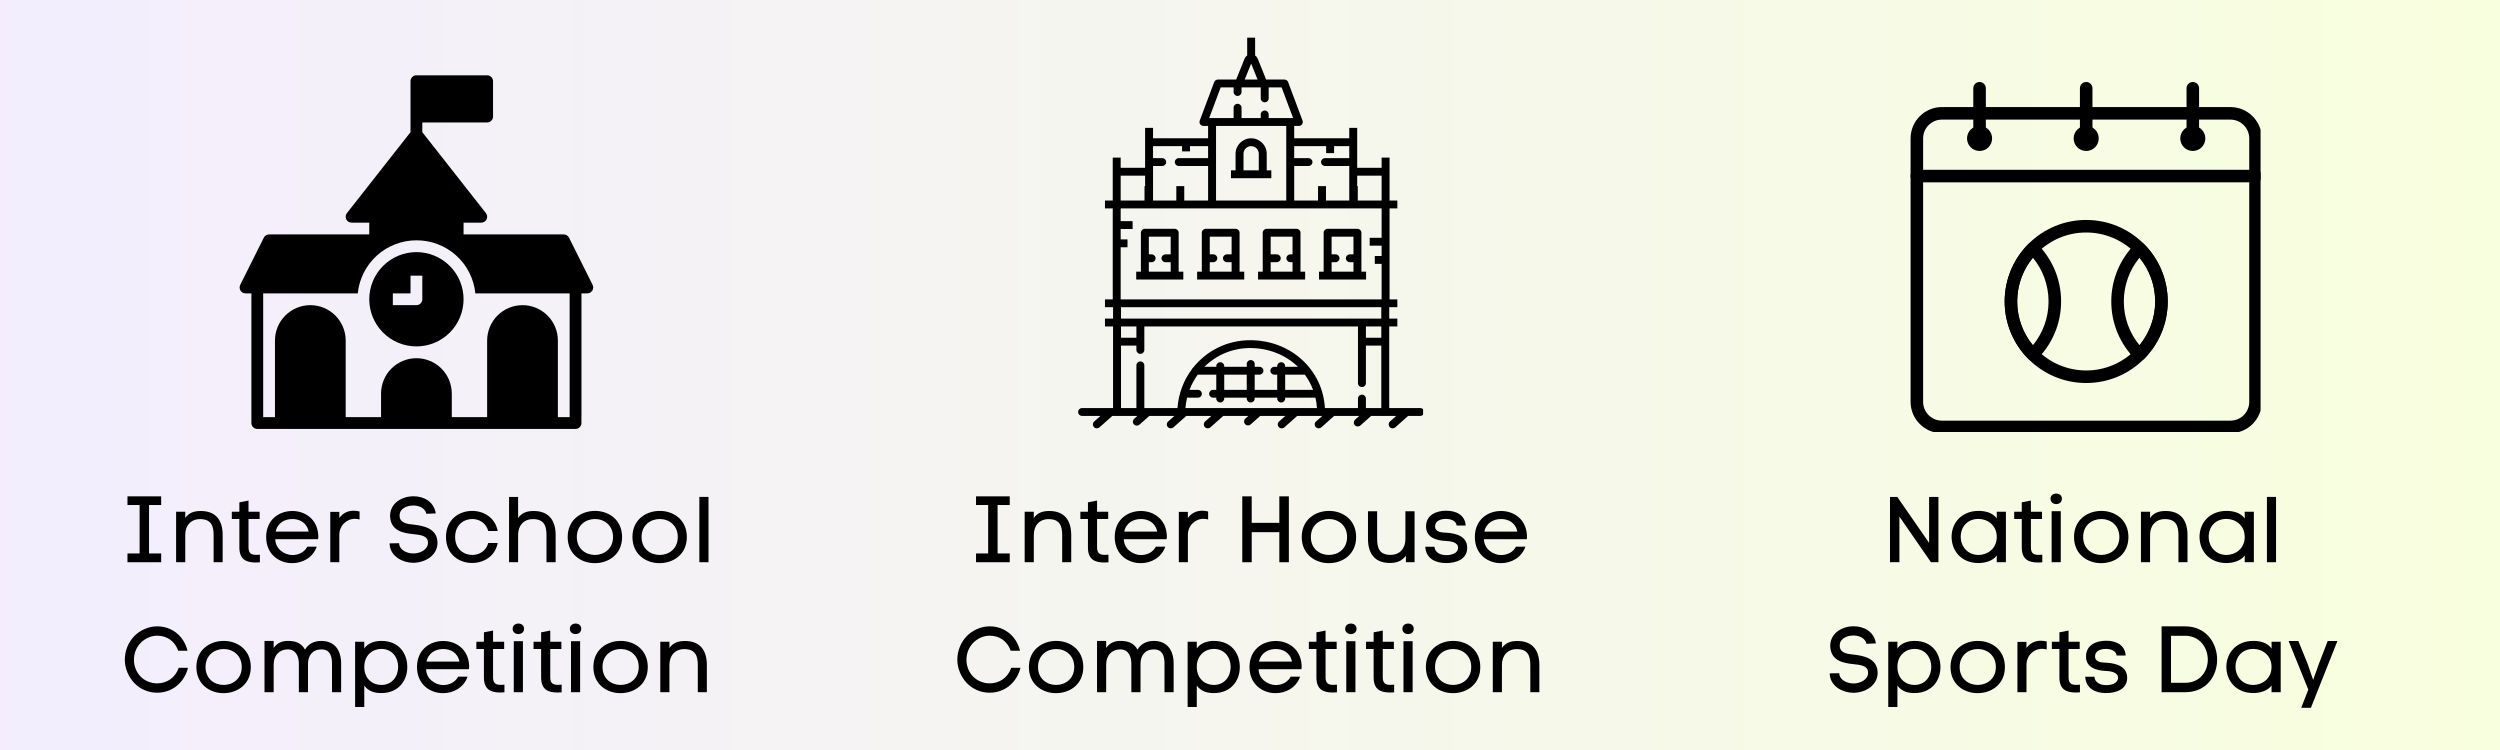
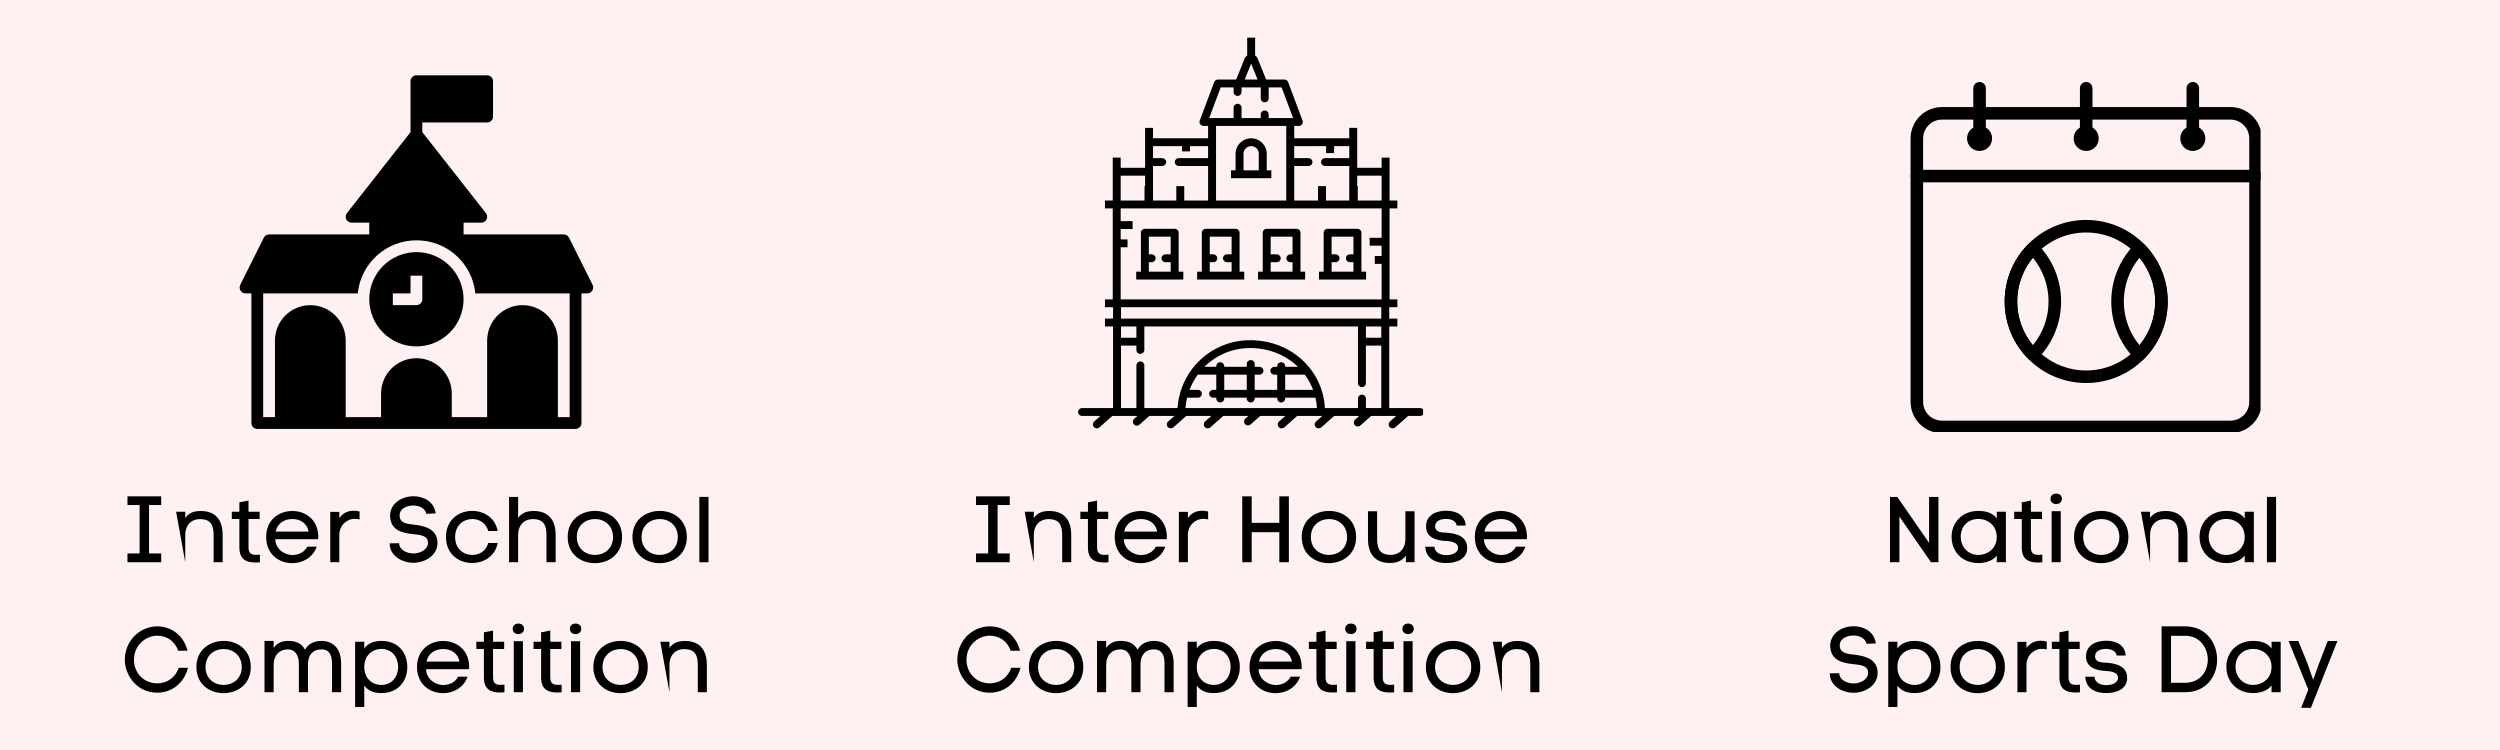
<svg xmlns="http://www.w3.org/2000/svg" xmlns:xlink="http://www.w3.org/1999/xlink" width="750pt" height="225pt" viewBox="0 0 750 225" version="1.2">
  <defs>
    <g>
      <symbol overflow="visible" id="glyph0-0">
        <path style="stroke:none;" d="M 2.406 -19.598 L 2.406 0 L 5.234 0 L 5.234 -13.691 L 14.699 0 L 16.938 0 L 16.938 -19.598 L 14.141 -19.598 L 14.141 -5.797 L 4.59 -19.598 Z M 2.406 -19.598 " />
      </symbol>
      <symbol overflow="visible" id="glyph0-1">
        <path style="stroke:none;" d="M 17.836 0 L 17.836 -15.148 L 15.09 -15.148 L 15.117 -13.129 C 13.773 -14.949 11.508 -15.398 9.633 -15.398 C 4.508 -15.398 1.539 -11.73 1.539 -7.645 C 1.539 -3.473 4.395 0.254 9.688 0.254 C 11.562 0.223 14 -0.391 15.09 -2.043 L 15.09 0 Z M 15.09 -7.586 C 15.09 -3.949 12.152 -2.184 9.633 -2.184 C 6.27 -2.184 4.285 -4.789 4.285 -7.645 C 4.285 -10.641 6.301 -12.992 9.633 -12.992 C 12.207 -12.992 15.09 -11.199 15.09 -7.586 Z M 15.09 -7.586 " />
      </symbol>
      <symbol overflow="visible" id="glyph0-2">
        <path style="stroke:none;" d="M 5.684 -15.148 L 5.684 -18.508 L 2.941 -17.973 L 2.941 -15.148 L 0.672 -15.148 L 0.672 -12.961 L 2.941 -12.961 L 2.941 -4.453 C 2.941 -0.926 4.871 0.086 7.84 0.086 C 8.23 0.086 8.652 0.055 9.098 0.027 L 9.098 -2.27 C 8.68 -2.238 8.289 -2.211 7.953 -2.211 C 6.578 -2.211 5.684 -2.633 5.684 -4.422 L 5.684 -12.961 L 9.016 -12.961 L 9.016 -15.148 Z M 5.684 -15.148 " />
      </symbol>
      <symbol overflow="visible" id="glyph0-3">
        <path style="stroke:none;" d="M 1.934 -19.039 C 1.934 -17.973 2.801 -17.441 3.641 -17.441 C 4.508 -17.441 5.348 -17.973 5.348 -19.039 C 5.348 -20.102 4.508 -20.605 3.668 -20.605 C 2.801 -20.605 1.934 -20.074 1.934 -19.039 Z M 2.27 -15.316 L 5.012 -15.316 L 5.012 0 L 2.27 0 Z M 2.27 -15.316 " />
      </symbol>
      <symbol overflow="visible" id="glyph0-4">
        <path style="stroke:none;" d="M 17.777 -7.559 C 17.777 -12.766 13.746 -15.398 9.66 -15.398 C 5.543 -15.398 1.457 -12.793 1.457 -7.559 C 1.457 -2.352 5.516 0.281 9.574 0.281 C 13.691 0.281 17.777 -2.324 17.777 -7.559 Z M 4.199 -7.559 C 4.199 -11.172 6.914 -12.961 9.66 -12.961 C 12.348 -12.961 15.062 -11.145 15.062 -7.559 C 15.062 -4.004 12.348 -2.184 9.633 -2.184 C 6.914 -2.184 4.199 -3.977 4.199 -7.559 Z M 4.199 -7.559 " />
      </symbol>
      <symbol overflow="visible" id="glyph0-5">
-         <path style="stroke:none;" d="M 4.844 -13.27 L 4.844 -15.148 L 2.102 -15.148 L 2.102 0 L 4.844 0 L 4.844 -8.23 C 4.844 -10.863 6.41 -12.934 9.297 -12.934 C 12.598 -12.934 13.355 -10.977 13.355 -8.121 L 13.355 0 L 16.07 0 L 16.07 -8.148 C 16.07 -12.488 14.109 -15.371 9.492 -15.371 C 7.586 -15.371 5.965 -14.895 4.844 -13.27 Z M 4.844 -13.27 " />
+         <path style="stroke:none;" d="M 4.844 -13.27 L 4.844 -15.148 L 2.102 -15.148 L 4.844 0 L 4.844 -8.23 C 4.844 -10.863 6.41 -12.934 9.297 -12.934 C 12.598 -12.934 13.355 -10.977 13.355 -8.121 L 13.355 0 L 16.07 0 L 16.07 -8.148 C 16.07 -12.488 14.109 -15.371 9.492 -15.371 C 7.586 -15.371 5.965 -14.895 4.844 -13.27 Z M 4.844 -13.27 " />
      </symbol>
      <symbol overflow="visible" id="glyph0-6">
        <path style="stroke:none;" d="M 2.102 0 L 4.844 0 L 4.844 -19.598 L 2.102 -19.598 Z M 2.102 0 " />
      </symbol>
      <symbol overflow="visible" id="glyph0-7">
        <path style="stroke:none;" d="M 12.207 -14.531 L 15.008 -14.645 C 14.504 -18.227 11.367 -19.793 8.344 -19.793 C 6.074 -19.793 3.723 -18.898 2.406 -17.191 C 1.68 -16.238 1.316 -15.117 1.316 -13.941 C 1.316 -13.805 1.344 -13.637 1.344 -13.469 L 1.344 -13.496 C 1.652 -9.406 5.234 -8.734 8.289 -8.426 C 10.246 -8.23 12.262 -7.98 12.598 -6.496 C 12.656 -6.242 12.684 -6.02 12.684 -5.824 C 12.684 -3.809 10.387 -2.633 8.289 -2.633 C 6.469 -2.633 4.254 -3.582 4.059 -5.402 L 4.059 -5.293 L 4.031 -5.711 L 1.176 -5.656 L 1.203 -5.125 C 1.566 -1.625 5.234 0.168 8.258 0.168 C 11.785 0.168 15.539 -2.016 15.539 -5.797 C 15.539 -6.188 15.484 -6.664 15.398 -7.082 C 14.645 -10.219 11.312 -10.918 8.625 -11.254 C 6.438 -11.449 4.172 -11.73 4.172 -14 C 4.172 -14.559 4.312 -15.117 4.648 -15.539 C 5.461 -16.574 6.945 -17.023 8.289 -17.023 C 9.969 -17.023 11.816 -16.266 12.207 -14.531 Z M 12.207 -14.531 " />
      </symbol>
      <symbol overflow="visible" id="glyph0-8">
        <path style="stroke:none;" d="M 2.07 4.422 L 4.816 4.422 L 4.816 -1.988 C 6.16 -0.195 8.035 0.254 9.91 0.254 C 15.035 0.254 17.723 -3.414 17.723 -7.531 C 17.723 -11.676 15.203 -15.398 9.938 -15.398 C 8.035 -15.398 5.906 -14.781 4.816 -13.129 L 4.816 -15.148 L 2.07 -15.148 Z M 4.816 -7.586 C 4.816 -11.199 7.391 -12.992 9.938 -12.992 C 13.27 -12.992 14.98 -10.332 14.98 -7.586 C 14.98 -4.871 13.27 -2.184 9.91 -2.184 C 7.363 -2.184 4.816 -3.977 4.816 -7.586 Z M 4.816 -7.586 " />
      </symbol>
      <symbol overflow="visible" id="glyph0-9">
        <path style="stroke:none;" d="M 4.816 -13.27 L 4.816 -15.117 L 2.102 -15.117 L 2.102 0 L 4.816 0 L 4.816 -8.203 C 4.816 -10.977 6.945 -13.02 9.492 -13.02 C 9.938 -13.02 10.414 -12.961 10.891 -12.824 L 10.891 -15.23 C 10.273 -15.371 9.688 -15.453 9.098 -15.453 C 7.418 -15.453 5.906 -14.781 4.816 -13.27 Z M 4.816 -13.27 " />
      </symbol>
      <symbol overflow="visible" id="glyph0-10">
        <path style="stroke:none;" d="M 4.004 -10.777 C 4.004 -12.348 5.57 -12.992 7.25 -12.992 C 8.902 -12.992 10.332 -12.348 10.473 -11.004 L 13.188 -11.004 C 12.992 -14.168 10.332 -15.453 7.336 -15.453 C 4.395 -15.453 1.289 -14.223 1.289 -10.723 C 1.289 -7.336 4.508 -6.496 7.223 -6.383 C 8.539 -6.328 10.891 -6.047 10.891 -4.367 C 10.891 -2.574 8.734 -2.129 7.363 -2.129 C 5.488 -2.129 3.918 -2.969 3.809 -4.648 L 1.062 -4.648 C 1.262 -1.062 4.172 0.254 7.309 0.254 C 10.164 0.254 13.637 -0.785 13.637 -4.312 C 13.637 -7.754 10.387 -8.652 7.531 -8.848 C 6.188 -8.93 4.004 -8.875 4.004 -10.777 Z M 4.004 -10.777 " />
      </symbol>
      <symbol overflow="visible" id="glyph0-11">
        <path style="stroke:none;" d="" />
      </symbol>
      <symbol overflow="visible" id="glyph0-12">
        <path style="stroke:none;" d="M 9.434 -19.766 L 2.406 -19.766 L 2.406 0 L 9.434 0 C 15.848 0 19.066 -4.871 19.066 -9.77 C 19.066 -14.672 15.848 -19.766 9.434 -19.766 Z M 9.434 -2.828 L 5.234 -2.828 L 5.234 -16.938 L 9.434 -16.938 C 13.973 -16.938 16.266 -13.242 16.266 -9.77 C 16.266 -6.301 13.973 -2.828 9.434 -2.828 Z M 9.434 -2.828 " />
      </symbol>
      <symbol overflow="visible" id="glyph0-13">
        <path style="stroke:none;" d="M 12.289 -15.371 L 9.688 -8.625 L 7.922 -3.695 L 6.215 -8.652 L 3.473 -15.371 L 0.559 -15.371 L 6.469 -0.785 L 4.34 4.676 L 7.25 4.676 L 15.203 -15.371 Z M 12.289 -15.371 " />
      </symbol>
      <symbol overflow="visible" id="glyph0-14">
        <path style="stroke:none;" d="M 8.875 -17.164 L 12.516 -17.164 L 12.516 -19.766 L 2.406 -19.766 L 2.406 -17.164 L 6.047 -17.164 L 6.047 -2.633 L 2.406 -2.633 L 2.406 0 L 12.516 0 L 12.516 -2.633 L 8.875 -2.633 Z M 8.875 -17.164 " />
      </symbol>
      <symbol overflow="visible" id="glyph0-15">
        <path style="stroke:none;" d="M 16.965 -8.23 C 16.66 -12.992 12.961 -15.371 9.211 -15.371 C 5.207 -15.371 1.344 -12.766 1.344 -7.559 C 1.344 -2.352 5.262 0.281 9.156 0.281 C 12.262 0.281 15.371 -1.371 16.52 -4.676 L 13.691 -4.676 C 12.793 -2.969 11.059 -2.156 9.184 -2.156 C 6.914 -2.156 4.086 -3.949 4.086 -6.914 L 16.91 -6.914 C 16.965 -7.168 16.996 -7.449 16.996 -7.754 C 16.996 -7.922 16.996 -8.062 16.965 -8.23 Z M 14.082 -9.184 L 4.199 -9.184 C 4.758 -11.871 7 -12.961 9.211 -12.961 C 11.395 -12.961 13.551 -11.898 14.082 -9.184 Z M 14.082 -9.184 " />
      </symbol>
      <symbol overflow="visible" id="glyph0-16">
        <path style="stroke:none;" d="M 13.523 -11.816 L 5.234 -11.816 L 5.234 -19.766 L 2.406 -19.766 L 2.406 0 L 5.234 0 L 5.234 -9.016 L 13.523 -9.016 L 13.523 0 L 16.379 0 L 16.379 -19.766 L 13.523 -19.766 Z M 13.523 -11.816 " />
      </symbol>
      <symbol overflow="visible" id="glyph0-17">
        <path style="stroke:none;" d="M 13.27 -1.988 L 13.27 0 L 15.875 0 L 15.875 -15.285 L 13.129 -15.285 L 13.129 -6.914 C 13.129 -4.254 11.562 -2.211 8.68 -2.211 C 5.375 -2.211 4.648 -4.172 4.648 -7 L 4.648 -15.285 L 1.902 -15.285 L 1.902 -7 C 1.902 -2.66 3.891 0.223 8.484 0.223 C 10.441 0.223 12.152 -0.336 13.27 -1.988 Z M 13.27 -1.988 " />
      </symbol>
      <symbol overflow="visible" id="glyph0-18">
        <path style="stroke:none;" d="M 1.094 -9.742 C 1.094 -7.027 2.27 -4.535 3.949 -2.742 C 5.656 -0.953 8.121 0.141 10.777 0.141 C 15.344 0.141 18.926 -2.883 20.047 -7.336 L 17.273 -7.336 C 16.266 -4.367 13.746 -2.66 10.777 -2.66 C 8.902 -2.66 7.027 -3.445 5.797 -4.73 C 4.562 -6.02 3.836 -7.785 3.836 -9.742 C 3.836 -11.758 4.59 -13.496 5.824 -14.781 C 7.055 -16.07 8.902 -16.965 10.777 -16.965 C 13.664 -16.965 16.07 -15.398 17.105 -12.457 L 19.906 -12.457 C 18.785 -16.883 15.258 -19.766 10.777 -19.766 C 8.121 -19.766 5.57 -18.535 3.863 -16.77 C 2.184 -14.98 1.094 -12.516 1.094 -9.742 Z M 1.094 -9.742 " />
      </symbol>
      <symbol overflow="visible" id="glyph0-19">
        <path style="stroke:none;" d="M 5.207 -13.27 L 5.207 -15.398 L 2.465 -15.398 L 2.465 0 L 5.207 0 L 5.207 -8.23 C 5.207 -11.199 7.027 -12.852 9.434 -12.852 C 11.953 -12.852 12.766 -10.641 12.766 -8.512 L 12.766 0 L 15.512 0 L 15.512 -8.539 C 15.512 -11.004 16.855 -12.852 19.543 -12.852 C 22.176 -12.852 22.707 -10.723 22.707 -8.594 L 22.707 0 L 25.449 0 L 25.449 -8.625 C 25.449 -12.457 23.629 -15.398 19.457 -15.398 C 17.246 -15.371 15.539 -14.445 14.613 -12.766 C 13.496 -14.895 11.59 -15.398 9.465 -15.398 C 7.699 -15.398 6.242 -14.781 5.207 -13.27 Z M 5.207 -13.27 " />
      </symbol>
      <symbol overflow="visible" id="glyph0-20">
        <path style="stroke:none;" d="M 16.938 -5.766 L 14.109 -5.766 C 13.438 -3.359 11.422 -2.184 9.352 -2.184 C 6.746 -2.184 4.172 -3.949 4.172 -7.586 C 4.172 -11.199 6.777 -12.961 9.324 -12.961 C 11.395 -12.961 13.438 -11.785 14.109 -9.379 L 16.938 -9.379 C 16.184 -13.41 12.738 -15.398 9.297 -15.398 C 5.348 -15.398 1.43 -12.824 1.43 -7.586 C 1.43 -2.379 5.32 0.223 9.238 0.223 C 12.684 0.223 16.184 -1.707 16.938 -5.766 Z M 16.938 -5.766 " />
      </symbol>
      <symbol overflow="visible" id="glyph0-21">
        <path style="stroke:none;" d="M 4.73 -13.27 L 4.73 -19.598 L 2.016 -19.598 L 2.016 0 L 4.73 0 L 4.73 -8.23 C 4.73 -10.863 6.301 -12.934 9.184 -12.934 C 12.488 -12.934 13.242 -10.977 13.242 -8.121 L 13.242 0 L 15.988 0 L 15.988 -8.148 C 15.988 -12.488 14 -15.371 9.379 -15.371 C 7.477 -15.371 5.879 -14.895 4.73 -13.27 Z M 4.73 -13.27 " />
      </symbol>
    </g>
    <linearGradient id="linear0" gradientUnits="userSpaceOnUse" x1="0.984" y1="0.5" x2="0.016" y2="0.5" gradientTransform="matrix(774.75,0,0,774.75,-12.548,-11.895)">
      <stop offset="0" style="stop-color:rgb(97.267%,99.887%,86.908%);stop-opacity:1;" />
      <stop offset="0.016" style="stop-color:rgb(97.252%,99.834%,87.009%);stop-opacity:1;" />
      <stop offset="0.031" style="stop-color:rgb(97.223%,99.725%,87.21%);stop-opacity:1;" />
      <stop offset="0.047" style="stop-color:rgb(97.192%,99.619%,87.411%);stop-opacity:1;" />
      <stop offset="0.062" style="stop-color:rgb(97.162%,99.512%,87.613%);stop-opacity:1;" />
      <stop offset="0.078" style="stop-color:rgb(97.131%,99.403%,87.814%);stop-opacity:1;" />
      <stop offset="0.094" style="stop-color:rgb(97.101%,99.297%,88.016%);stop-opacity:1;" />
      <stop offset="0.109" style="stop-color:rgb(97.07%,99.19%,88.216%);stop-opacity:1;" />
      <stop offset="0.125" style="stop-color:rgb(97.041%,99.081%,88.417%);stop-opacity:1;" />
      <stop offset="0.141" style="stop-color:rgb(97.011%,98.975%,88.618%);stop-opacity:1;" />
      <stop offset="0.156" style="stop-color:rgb(96.98%,98.866%,88.82%);stop-opacity:1;" />
      <stop offset="0.172" style="stop-color:rgb(96.95%,98.759%,89.021%);stop-opacity:1;" />
      <stop offset="0.188" style="stop-color:rgb(96.919%,98.653%,89.223%);stop-opacity:1;" />
      <stop offset="0.203" style="stop-color:rgb(96.889%,98.544%,89.423%);stop-opacity:1;" />
      <stop offset="0.219" style="stop-color:rgb(96.86%,98.438%,89.624%);stop-opacity:1;" />
      <stop offset="0.234" style="stop-color:rgb(96.829%,98.329%,89.825%);stop-opacity:1;" />
      <stop offset="0.25" style="stop-color:rgb(96.799%,98.222%,90.027%);stop-opacity:1;" />
      <stop offset="0.266" style="stop-color:rgb(96.768%,98.116%,90.228%);stop-opacity:1;" />
      <stop offset="0.281" style="stop-color:rgb(96.738%,98.007%,90.43%);stop-opacity:1;" />
      <stop offset="0.297" style="stop-color:rgb(96.709%,97.9%,90.63%);stop-opacity:1;" />
      <stop offset="0.312" style="stop-color:rgb(96.678%,97.794%,90.831%);stop-opacity:1;" />
      <stop offset="0.328" style="stop-color:rgb(96.648%,97.685%,91.032%);stop-opacity:1;" />
      <stop offset="0.344" style="stop-color:rgb(96.617%,97.578%,91.234%);stop-opacity:1;" />
      <stop offset="0.359" style="stop-color:rgb(96.587%,97.47%,91.435%);stop-opacity:1;" />
      <stop offset="0.375" style="stop-color:rgb(96.556%,97.363%,91.637%);stop-opacity:1;" />
      <stop offset="0.391" style="stop-color:rgb(96.527%,97.256%,91.838%);stop-opacity:1;" />
      <stop offset="0.406" style="stop-color:rgb(96.497%,97.148%,92.038%);stop-opacity:1;" />
      <stop offset="0.422" style="stop-color:rgb(96.466%,97.041%,92.239%);stop-opacity:1;" />
      <stop offset="0.438" style="stop-color:rgb(96.436%,96.935%,92.441%);stop-opacity:1;" />
      <stop offset="0.453" style="stop-color:rgb(96.405%,96.826%,92.642%);stop-opacity:1;" />
      <stop offset="0.469" style="stop-color:rgb(96.375%,96.719%,92.844%);stop-opacity:1;" />
      <stop offset="0.484" style="stop-color:rgb(96.346%,96.611%,93.045%);stop-opacity:1;" />
      <stop offset="0.5" style="stop-color:rgb(96.315%,96.504%,93.245%);stop-opacity:1;" />
      <stop offset="0.516" style="stop-color:rgb(96.284%,96.397%,93.446%);stop-opacity:1;" />
      <stop offset="0.531" style="stop-color:rgb(96.254%,96.289%,93.648%);stop-opacity:1;" />
      <stop offset="0.547" style="stop-color:rgb(96.223%,96.182%,93.849%);stop-opacity:1;" />
      <stop offset="0.562" style="stop-color:rgb(96.193%,96.074%,94.051%);stop-opacity:1;" />
      <stop offset="0.578" style="stop-color:rgb(96.164%,95.967%,94.252%);stop-opacity:1;" />
      <stop offset="0.594" style="stop-color:rgb(96.133%,95.86%,94.452%);stop-opacity:1;" />
      <stop offset="0.609" style="stop-color:rgb(96.103%,95.752%,94.653%);stop-opacity:1;" />
      <stop offset="0.625" style="stop-color:rgb(96.072%,95.645%,94.855%);stop-opacity:1;" />
      <stop offset="0.641" style="stop-color:rgb(96.042%,95.538%,95.056%);stop-opacity:1;" />
      <stop offset="0.656" style="stop-color:rgb(96.013%,95.43%,95.258%);stop-opacity:1;" />
      <stop offset="0.672" style="stop-color:rgb(95.982%,95.323%,95.459%);stop-opacity:1;" />
      <stop offset="0.688" style="stop-color:rgb(95.952%,95.215%,95.66%);stop-opacity:1;" />
      <stop offset="0.703" style="stop-color:rgb(95.921%,95.108%,95.86%);stop-opacity:1;" />
      <stop offset="0.719" style="stop-color:rgb(95.891%,95.001%,96.062%);stop-opacity:1;" />
      <stop offset="0.734" style="stop-color:rgb(95.86%,94.893%,96.263%);stop-opacity:1;" />
      <stop offset="0.75" style="stop-color:rgb(95.831%,94.786%,96.465%);stop-opacity:1;" />
      <stop offset="0.766" style="stop-color:rgb(95.801%,94.679%,96.666%);stop-opacity:1;" />
      <stop offset="0.781" style="stop-color:rgb(95.77%,94.571%,96.867%);stop-opacity:1;" />
      <stop offset="0.797" style="stop-color:rgb(95.74%,94.464%,97.067%);stop-opacity:1;" />
      <stop offset="0.812" style="stop-color:rgb(95.709%,94.356%,97.269%);stop-opacity:1;" />
      <stop offset="0.828" style="stop-color:rgb(95.679%,94.249%,97.47%);stop-opacity:1;" />
      <stop offset="0.844" style="stop-color:rgb(95.65%,94.142%,97.672%);stop-opacity:1;" />
      <stop offset="0.859" style="stop-color:rgb(95.619%,94.034%,97.873%);stop-opacity:1;" />
      <stop offset="0.875" style="stop-color:rgb(95.589%,93.927%,98.074%);stop-opacity:1;" />
      <stop offset="0.891" style="stop-color:rgb(95.558%,93.819%,98.274%);stop-opacity:1;" />
      <stop offset="0.906" style="stop-color:rgb(95.528%,93.712%,98.476%);stop-opacity:1;" />
      <stop offset="0.922" style="stop-color:rgb(95.497%,93.605%,98.677%);stop-opacity:1;" />
      <stop offset="0.938" style="stop-color:rgb(95.468%,93.497%,98.878%);stop-opacity:1;" />
      <stop offset="0.953" style="stop-color:rgb(95.438%,93.39%,99.08%);stop-opacity:1;" />
      <stop offset="0.969" style="stop-color:rgb(95.407%,93.283%,99.281%);stop-opacity:1;" />
      <stop offset="0.984" style="stop-color:rgb(95.377%,93.175%,99.481%);stop-opacity:1;" />
      <stop offset="1" style="stop-color:rgb(95.346%,93.068%,99.683%);stop-opacity:1;" />
    </linearGradient>
    <clipPath id="clip1">
      <path d="M 71.879 22.5 L 178 22.5 L 178 128.766 L 71.879 128.766 Z M 71.879 22.5 " />
    </clipPath>
    <clipPath id="clip2">
      <path d="M 323.426 11.18 L 426.926 11.18 L 426.926 128.625 L 323.426 128.625 Z M 323.426 11.18 " />
    </clipPath>
    <clipPath id="clip3">
      <path d="M 573.176 32 L 678.172 32 L 678.172 129.594 L 573.176 129.594 Z M 573.176 32 " />
    </clipPath>
    <clipPath id="clip4">
      <path d="M 591 24.594 L 596 24.594 L 596 44 L 591 44 Z M 591 24.594 " />
    </clipPath>
    <clipPath id="clip5">
      <path d="M 623 24.594 L 628 24.594 L 628 44 L 623 44 Z M 623 24.594 " />
    </clipPath>
    <clipPath id="clip6">
      <path d="M 655 24.594 L 660 24.594 L 660 44 L 655 44 Z M 655 24.594 " />
    </clipPath>
    <clipPath id="clip7">
      <path d="M 573.176 50 L 678.172 50 L 678.172 55 L 573.176 55 Z M 573.176 50 " />
    </clipPath>
  </defs>
  <g id="surface1">
    <rect x="0" y="0" width="750" height="225" style="fill:rgb(100%,100%,100%);fill-opacity:1;stroke:none;" />
    <rect x="0" y="0" width="750" height="225" style="fill:rgb(100%,100%,100%);fill-opacity:1;stroke:none;" />
    <rect x="0" y="0" width="750" height="225" style="fill:rgb(100%,94.51%,94.51%);fill-opacity:1;stroke:none;" />
-     <rect x="0" y="0" width="750" height="225" style="fill:url(#linear0);stroke:none;" />
    <g clip-path="url(#clip1)" clip-rule="nonzero">
      <path style=" stroke:none;fill-rule:nonzero;fill:rgb(0%,0%,0%);fill-opacity:1;" d="M 80.719 70.328 C 80.387 70.328 80.078 70.418 79.797 70.594 C 79.512 70.77 79.297 71.004 79.148 71.301 L 72.074 85.445 C 72.008 85.582 71.957 85.723 71.926 85.871 C 71.895 86.016 71.879 86.164 71.887 86.316 C 71.895 86.465 71.918 86.613 71.961 86.758 C 72.008 86.902 72.066 87.039 72.145 87.168 C 72.227 87.297 72.32 87.41 72.426 87.516 C 72.535 87.621 72.656 87.711 72.789 87.785 C 72.918 87.859 73.059 87.914 73.203 87.953 C 73.348 87.992 73.496 88.008 73.648 88.012 L 75.418 88.012 L 75.418 126.91 C 75.418 127.145 75.461 127.371 75.551 127.586 C 75.641 127.805 75.77 127.992 75.934 128.16 C 76.102 128.324 76.289 128.453 76.508 128.543 C 76.723 128.633 76.949 128.676 77.184 128.68 L 172.664 128.68 C 172.898 128.676 173.125 128.633 173.34 128.543 C 173.559 128.453 173.75 128.324 173.914 128.16 C 174.082 127.992 174.207 127.805 174.297 127.586 C 174.387 127.371 174.434 127.145 174.434 126.91 L 174.434 88.012 L 176.199 88.012 C 176.352 88.008 176.5 87.992 176.645 87.953 C 176.793 87.914 176.93 87.859 177.062 87.785 C 177.191 87.711 177.312 87.621 177.422 87.516 C 177.531 87.41 177.625 87.297 177.703 87.168 C 177.781 87.039 177.844 86.902 177.887 86.758 C 177.93 86.613 177.957 86.465 177.961 86.316 C 177.969 86.164 177.957 86.016 177.926 85.871 C 177.891 85.723 177.844 85.582 177.773 85.445 L 170.703 71.301 C 170.551 71.004 170.336 70.77 170.051 70.594 C 169.77 70.418 169.461 70.328 169.129 70.328 L 139.07 70.328 L 139.07 66.793 L 144.375 66.793 C 144.715 66.793 145.027 66.707 145.316 66.527 C 145.605 66.348 145.824 66.105 145.973 65.801 C 146.121 65.492 146.18 65.172 146.141 64.836 C 146.105 64.496 145.98 64.195 145.77 63.93 L 126.691 39.652 L 126.691 36.734 L 146.141 36.734 C 146.375 36.734 146.602 36.688 146.82 36.598 C 147.035 36.508 147.227 36.383 147.391 36.215 C 147.559 36.051 147.688 35.859 147.777 35.641 C 147.867 35.426 147.91 35.199 147.91 34.965 L 147.91 24.355 C 147.91 24.121 147.867 23.898 147.777 23.68 C 147.688 23.465 147.559 23.273 147.391 23.105 C 147.227 22.941 147.035 22.812 146.82 22.723 C 146.602 22.633 146.375 22.59 146.141 22.59 L 124.926 22.59 C 124.691 22.59 124.465 22.633 124.246 22.723 C 124.031 22.812 123.84 22.941 123.676 23.105 C 123.508 23.273 123.379 23.465 123.289 23.68 C 123.199 23.898 123.156 24.121 123.156 24.355 L 123.156 39.652 L 104.078 63.93 C 103.867 64.195 103.742 64.496 103.707 64.836 C 103.672 65.172 103.727 65.492 103.875 65.801 C 104.023 66.105 104.242 66.348 104.531 66.527 C 104.82 66.707 105.137 66.793 105.477 66.793 L 110.777 66.793 L 110.777 70.328 Z M 124.926 72.098 C 126.016 72.09 127.098 72.188 128.168 72.379 C 129.242 72.574 130.289 72.867 131.305 73.254 C 132.324 73.641 133.301 74.121 134.23 74.688 C 135.16 75.258 136.031 75.906 136.84 76.637 C 137.652 77.363 138.387 78.164 139.051 79.027 C 139.715 79.895 140.293 80.812 140.785 81.785 C 141.277 82.758 141.676 83.766 141.984 84.812 C 142.289 85.859 142.496 86.926 142.605 88.012 L 170.895 88.012 L 170.895 125.141 L 167.359 125.141 L 167.359 102.156 C 167.359 101.457 167.293 100.77 167.156 100.086 C 167.02 99.402 166.82 98.738 166.551 98.094 C 166.285 97.453 165.961 96.84 165.57 96.262 C 165.184 95.684 164.746 95.145 164.254 94.652 C 163.762 94.16 163.223 93.723 162.645 93.336 C 162.066 92.949 161.453 92.621 160.812 92.355 C 160.168 92.086 159.504 91.887 158.82 91.75 C 158.137 91.613 157.449 91.547 156.75 91.547 C 156.055 91.547 155.363 91.613 154.68 91.75 C 154 91.887 153.336 92.086 152.691 92.355 C 152.047 92.621 151.438 92.949 150.855 93.336 C 150.277 93.723 149.742 94.16 149.25 94.652 C 148.758 95.145 148.316 95.684 147.93 96.262 C 147.543 96.84 147.215 97.453 146.949 98.094 C 146.684 98.738 146.48 99.402 146.348 100.086 C 146.211 100.77 146.141 101.457 146.141 102.156 L 146.141 125.141 L 135.535 125.141 L 135.535 118.07 C 135.535 117.371 135.465 116.684 135.328 116 C 135.195 115.316 134.992 114.652 134.727 114.008 C 134.461 113.367 134.133 112.754 133.746 112.176 C 133.359 111.594 132.918 111.059 132.426 110.566 C 131.934 110.074 131.398 109.637 130.82 109.246 C 130.238 108.859 129.629 108.535 128.984 108.266 C 128.34 108 127.676 107.801 126.992 107.664 C 126.312 107.527 125.621 107.461 124.926 107.461 C 124.227 107.461 123.539 107.527 122.855 107.664 C 122.172 107.801 121.508 108 120.863 108.266 C 120.223 108.535 119.609 108.859 119.031 109.246 C 118.453 109.637 117.914 110.074 117.422 110.566 C 116.93 111.059 116.492 111.594 116.102 112.176 C 115.715 112.754 115.391 113.367 115.125 114.008 C 114.855 114.652 114.656 115.316 114.52 116 C 114.383 116.684 114.316 117.371 114.316 118.07 L 114.316 125.141 L 103.707 125.141 L 103.707 102.156 C 103.707 101.457 103.637 100.77 103.504 100.086 C 103.367 99.402 103.164 98.738 102.898 98.094 C 102.633 97.453 102.305 96.84 101.918 96.262 C 101.531 95.684 101.094 95.145 100.598 94.652 C 100.105 94.16 99.57 93.723 98.992 93.336 C 98.414 92.949 97.801 92.621 97.156 92.355 C 96.516 92.086 95.852 91.887 95.168 91.75 C 94.484 91.613 93.793 91.547 93.098 91.547 C 92.402 91.547 91.711 91.613 91.027 91.75 C 90.344 91.887 89.68 92.086 89.039 92.355 C 88.395 92.621 87.781 92.949 87.203 93.336 C 86.625 93.723 86.09 94.16 85.598 94.652 C 85.102 95.145 84.664 95.684 84.277 96.262 C 83.891 96.84 83.562 97.453 83.297 98.094 C 83.031 98.738 82.828 99.402 82.691 100.086 C 82.559 100.77 82.488 101.457 82.488 102.156 L 82.488 125.141 L 78.953 125.141 L 78.953 88.012 L 107.332 88.012 C 107.441 86.93 107.645 85.867 107.949 84.824 C 108.254 83.781 108.652 82.773 109.141 81.805 C 109.633 80.836 110.207 79.918 110.867 79.055 C 111.523 78.191 112.258 77.395 113.062 76.664 C 113.867 75.938 114.734 75.289 115.66 74.719 C 116.586 74.148 117.555 73.668 118.57 73.277 C 119.582 72.887 120.625 72.594 121.691 72.395 C 122.762 72.195 123.836 72.098 124.926 72.098 Z M 124.926 72.098 " />
    </g>
    <path style=" stroke:none;fill-rule:nonzero;fill:rgb(0%,0%,0%);fill-opacity:1;" d="M 124.926 103.922 C 125.852 103.922 126.773 103.832 127.684 103.652 C 128.594 103.469 129.48 103.203 130.336 102.848 C 131.195 102.492 132.012 102.055 132.781 101.539 C 133.555 101.023 134.27 100.438 134.926 99.781 C 135.582 99.125 136.168 98.41 136.688 97.637 C 137.203 96.863 137.637 96.051 137.992 95.191 C 138.348 94.332 138.617 93.449 138.797 92.539 C 138.98 91.629 139.07 90.707 139.07 89.777 C 139.07 88.848 138.98 87.93 138.797 87.02 C 138.617 86.109 138.348 85.223 137.992 84.363 C 137.637 83.508 137.203 82.691 136.688 81.918 C 136.168 81.148 135.582 80.434 134.926 79.777 C 134.27 79.121 133.555 78.531 132.781 78.016 C 132.012 77.5 131.195 77.066 130.336 76.711 C 129.48 76.355 128.594 76.086 127.684 75.906 C 126.773 75.723 125.852 75.633 124.926 75.633 C 123.996 75.633 123.074 75.723 122.164 75.906 C 121.254 76.086 120.371 76.355 119.512 76.711 C 118.652 77.066 117.84 77.5 117.066 78.016 C 116.293 78.531 115.578 79.121 114.922 79.777 C 114.266 80.434 113.68 81.148 113.164 81.918 C 112.648 82.691 112.211 83.508 111.855 84.363 C 111.5 85.223 111.23 86.109 111.051 87.02 C 110.871 87.93 110.777 88.848 110.777 89.777 C 110.777 90.707 110.871 91.629 111.051 92.539 C 111.23 93.449 111.5 94.332 111.855 95.191 C 112.211 96.051 112.648 96.863 113.164 97.637 C 113.68 98.41 114.266 99.125 114.922 99.781 C 115.578 100.438 116.293 101.023 117.066 101.539 C 117.84 102.055 118.652 102.492 119.512 102.848 C 120.371 103.203 121.254 103.469 122.164 103.652 C 123.074 103.832 123.996 103.922 124.926 103.922 Z M 117.852 88.012 L 123.156 88.012 L 123.156 82.707 L 126.691 82.707 L 126.691 89.777 C 126.691 90.012 126.648 90.238 126.559 90.453 C 126.469 90.672 126.34 90.863 126.176 91.027 C 126.008 91.195 125.816 91.32 125.602 91.41 C 125.383 91.5 125.16 91.547 124.926 91.547 L 117.852 91.547 Z M 117.852 88.012 " />
    <g clip-path="url(#clip2)" clip-rule="nonzero">
      <path style=" stroke:none;fill-rule:nonzero;fill:rgb(0%,0%,0%);fill-opacity:1;" d="M 324.617 122.418 C 323.957 122.418 323.426 122.945 323.426 123.598 C 323.426 124.246 323.957 124.773 324.617 124.773 L 330.137 124.773 L 328.254 126.449 C 327.766 126.887 327.723 127.633 328.164 128.113 C 328.398 128.371 328.727 128.504 329.051 128.504 C 329.336 128.504 329.621 128.402 329.848 128.203 L 333.703 124.773 L 341.23 124.773 L 340.254 125.641 C 339.766 126.078 339.727 126.82 340.168 127.305 C 340.402 127.562 340.727 127.695 341.051 127.695 C 341.336 127.695 341.621 127.594 341.848 127.395 L 344.797 124.773 L 352.324 124.773 L 350.438 126.449 C 349.949 126.887 349.906 127.629 350.348 128.113 C 350.586 128.371 350.91 128.504 351.234 128.504 C 351.52 128.504 351.805 128.402 352.031 128.203 L 355.887 124.773 L 363.414 124.773 L 361.527 126.449 C 361.039 126.887 361 127.629 361.441 128.113 C 361.676 128.371 362 128.504 362.328 128.504 C 362.609 128.504 362.895 128.402 363.125 128.203 L 366.98 124.773 L 374.508 124.773 L 373.613 125.57 C 373.125 126.004 373.082 126.75 373.523 127.23 C 373.758 127.492 374.082 127.621 374.41 127.621 C 374.691 127.621 374.977 127.523 375.207 127.32 L 378.07 124.773 L 385.598 124.773 L 383.715 126.449 C 383.223 126.887 383.184 127.629 383.625 128.113 C 383.859 128.371 384.184 128.504 384.512 128.504 C 384.797 128.504 385.082 128.402 385.309 128.203 L 389.164 124.773 L 396.691 124.773 L 394.805 126.449 C 394.316 126.887 394.277 127.633 394.719 128.113 C 394.953 128.371 395.277 128.504 395.605 128.504 C 395.887 128.504 396.172 128.402 396.402 128.203 L 400.254 124.773 L 407.785 124.773 L 406.539 125.883 C 406.051 126.316 406.008 127.062 406.449 127.547 C 406.684 127.805 407.008 127.938 407.336 127.938 C 407.621 127.938 407.906 127.836 408.133 127.633 L 411.348 124.773 L 418.875 124.773 L 416.992 126.449 C 416.5 126.887 416.461 127.629 416.902 128.113 C 417.137 128.371 417.461 128.504 417.789 128.504 C 418.074 128.504 418.359 128.402 418.586 128.203 L 422.441 124.773 L 426.074 124.773 C 426.734 124.773 427.266 124.246 427.266 123.598 C 427.266 122.945 426.734 122.418 426.074 122.418 L 416.77 122.418 L 416.77 97.93 L 419.203 97.93 L 419.203 95.574 L 416.77 95.574 L 416.77 92.168 L 419.203 92.168 L 419.203 89.812 L 416.871 89.812 L 416.871 62.52 L 419.203 62.52 L 419.203 60.164 L 416.871 60.164 L 416.871 47.277 L 414.488 47.277 L 414.488 50.34 L 407.16 50.34 L 407.16 38.359 L 404.777 38.359 L 404.777 41.488 L 388.262 41.488 L 388.262 37.781 L 389.652 37.781 C 390.043 37.781 390.406 37.594 390.629 37.277 C 390.852 36.961 390.906 36.555 390.77 36.195 L 386.438 24.629 C 386.266 24.168 385.816 23.863 385.316 23.863 L 379.84 23.863 L 377.32 17.609 C 377.16 17.207 376.883 16.875 376.539 16.641 L 376.539 11.301 L 374.156 11.301 L 374.156 16.641 C 373.812 16.871 373.535 17.203 373.375 17.605 L 370.855 23.863 L 365.371 23.863 C 364.875 23.863 364.426 24.168 364.254 24.629 L 359.922 36.191 C 359.785 36.555 359.84 36.961 360.062 37.277 C 360.285 37.594 360.648 37.781 361.039 37.781 L 362.43 37.781 L 362.43 41.488 L 345.914 41.488 L 345.914 38.359 L 343.531 38.359 L 343.531 50.34 L 336.203 50.34 L 336.203 47.277 L 333.82 47.277 L 333.82 60.164 L 331.488 60.164 L 331.488 62.52 L 333.82 62.52 L 333.82 89.812 L 331.488 89.812 L 331.488 92.168 L 333.918 92.168 L 333.918 95.574 L 331.488 95.574 L 331.488 97.93 L 333.918 97.93 L 333.918 122.418 Z M 355.633 122.418 C 355.719 121.336 355.887 120.281 356.137 119.262 C 356.211 119.277 356.285 119.309 356.363 119.309 L 359.371 119.309 C 360.027 119.309 360.562 118.781 360.562 118.129 C 360.562 117.48 360.027 116.953 359.371 116.953 L 356.859 116.953 C 357.484 115.312 358.312 113.781 359.324 112.395 L 364.883 112.395 L 364.883 116.953 L 363.938 116.953 C 363.277 116.953 362.746 117.48 362.746 118.129 C 362.746 118.781 363.277 119.309 363.938 119.309 L 364.883 119.309 L 364.883 119.562 C 364.883 120.215 365.418 120.742 366.078 120.742 C 366.734 120.742 367.27 120.215 367.27 119.562 L 367.27 119.309 L 374.023 119.309 L 374.023 119.562 C 374.023 120.215 374.559 120.742 375.219 120.742 C 375.875 120.742 376.41 120.215 376.41 119.562 L 376.41 119.309 L 383.164 119.309 L 383.164 119.562 C 383.164 120.215 383.699 120.742 384.359 120.742 C 385.016 120.742 385.551 120.215 385.551 119.562 L 385.551 119.309 L 394.645 119.309 C 394.875 120.312 395.02 121.355 395.082 122.418 Z M 385.551 110.039 L 385.551 109.84 C 385.551 109.188 385.016 108.664 384.359 108.664 C 383.699 108.664 383.164 109.188 383.164 109.84 L 383.164 110.039 L 382.305 110.039 C 381.645 110.039 381.113 110.566 381.113 111.215 C 381.113 111.867 381.645 112.395 382.305 112.395 L 383.164 112.395 L 383.164 116.953 L 376.41 116.953 L 376.41 112.395 L 377.832 112.395 C 378.492 112.395 379.027 111.867 379.027 111.215 C 379.027 110.566 378.492 110.039 377.832 110.039 L 376.41 110.039 L 376.41 109.191 C 376.41 108.543 375.875 108.016 375.215 108.016 C 374.559 108.016 374.023 108.543 374.023 109.191 L 374.023 110.039 L 367.27 110.039 L 367.27 109.84 C 367.27 109.188 366.734 108.664 366.078 108.664 C 365.418 108.664 364.887 109.188 364.887 109.84 L 364.887 110.039 L 361.328 110.039 C 364.844 106.547 369.684 104.414 375.062 104.414 C 380.73 104.414 385.773 106.551 389.391 110.039 Z M 391.445 112.395 C 392.477 113.781 393.309 115.312 393.926 116.953 L 385.551 116.953 L 385.551 112.395 Z M 374.023 112.395 L 374.023 116.953 L 367.27 116.953 L 367.27 112.395 Z M 414.387 122.418 L 409.773 122.418 L 409.773 119.562 C 409.773 118.91 409.238 118.387 408.582 118.387 C 407.922 118.387 407.391 118.914 407.391 119.562 L 407.391 122.418 L 397.469 122.418 C 396.844 110.914 387.246 102.059 375.062 102.059 C 368.086 102.059 361.93 105.262 357.93 110.301 C 357.758 110.434 357.617 110.605 357.539 110.812 C 355.105 114.074 353.562 118.051 353.242 122.418 L 343.301 122.418 L 343.301 109.605 C 343.301 108.953 342.766 108.426 342.109 108.426 C 341.449 108.426 340.918 108.953 340.918 109.605 L 340.918 122.418 L 336.305 122.418 L 336.305 103.676 L 340.918 103.676 L 340.918 104.996 C 340.918 105.645 341.449 106.172 342.109 106.172 C 342.766 106.172 343.301 105.645 343.301 104.996 L 343.301 97.93 L 407.391 97.93 L 407.391 114.953 C 407.391 115.605 407.922 116.133 408.582 116.133 C 409.242 116.133 409.773 115.605 409.773 114.953 L 409.773 103.676 L 414.387 103.676 Z M 336.305 101.32 L 336.305 97.93 L 340.918 97.93 L 340.918 101.32 Z M 414.387 101.32 L 409.773 101.32 L 409.773 97.93 L 414.387 97.93 Z M 414.387 95.574 L 336.305 95.574 L 336.305 92.168 L 414.387 92.168 Z M 407.16 52.695 L 414.484 52.695 L 414.484 60.164 L 407.332 60.164 L 407.332 55.836 L 407.16 55.836 Z M 388.262 55.836 L 388.262 49.797 L 392.547 49.797 C 393.207 49.797 393.738 49.27 393.738 48.621 C 393.738 47.969 393.203 47.441 392.547 47.441 L 388.262 47.441 L 388.262 43.844 L 397.84 43.844 L 397.84 45.945 L 400.227 45.945 L 400.227 43.844 L 404.777 43.844 L 404.777 47.441 L 397.504 47.441 C 396.844 47.441 396.309 47.969 396.309 48.621 C 396.309 49.27 396.844 49.797 397.504 49.797 L 404.777 49.797 L 404.777 60.164 L 397.797 60.164 L 397.797 55.836 L 395.414 55.836 L 395.414 60.164 L 388.262 60.164 Z M 375.344 19.078 L 377.273 23.863 L 373.418 23.863 Z M 366.203 26.219 L 370.082 26.219 L 370.082 27.602 C 370.082 28.254 370.613 28.781 371.273 28.781 C 371.934 28.781 372.465 28.254 372.465 27.602 L 372.465 26.219 L 378.223 26.219 L 378.223 29.523 C 378.223 30.176 378.758 30.699 379.414 30.699 C 380.074 30.699 380.609 30.172 380.609 29.523 L 380.609 26.219 L 384.488 26.219 L 387.938 35.426 L 387.074 35.426 C 387.07 35.426 387.07 35.426 387.066 35.426 L 380.605 35.426 L 380.605 34.324 C 380.605 33.676 380.074 33.148 379.414 33.148 C 378.758 33.148 378.223 33.676 378.223 34.324 L 378.223 35.426 L 372.465 35.426 L 372.465 32.309 C 372.465 31.656 371.934 31.133 371.273 31.133 C 370.613 31.133 370.082 31.66 370.082 32.309 L 370.082 35.426 L 362.754 35.426 Z M 385.875 37.781 L 385.875 60.164 L 364.812 60.164 L 364.812 37.781 Z M 345.914 51.52 L 345.914 49.797 L 348.668 49.797 C 349.328 49.797 349.859 49.27 349.859 48.621 C 349.859 47.969 349.328 47.441 348.668 47.441 L 345.914 47.441 L 345.914 43.844 L 354.621 43.844 L 354.621 45.414 L 357.004 45.414 L 357.004 43.844 L 362.43 43.844 L 362.43 47.441 L 353.625 47.441 C 352.965 47.441 352.434 47.969 352.434 48.621 C 352.434 49.27 352.965 49.797 353.625 49.797 L 362.43 49.797 L 362.43 60.164 L 355.277 60.164 L 355.277 55.836 L 352.895 55.836 L 352.895 60.164 L 345.914 60.164 Z M 336.203 55.836 L 336.203 52.695 L 343.531 52.695 L 343.531 55.836 L 343.355 55.836 L 343.355 60.164 L 336.203 60.164 Z M 336.203 74.172 L 338.254 74.172 L 338.254 71.816 L 336.203 71.816 L 336.203 68.703 L 339.785 68.703 L 339.785 66.348 L 336.203 66.348 L 336.203 62.52 L 414.484 62.52 L 414.484 71.34 L 410.906 71.34 L 410.906 73.699 L 414.484 73.699 L 414.484 76.809 L 412.438 76.809 L 412.438 79.164 L 414.484 79.164 L 414.484 89.812 L 336.203 89.812 Z M 336.203 74.172 " />
    </g>
    <path style=" stroke:none;fill-rule:nonzero;fill:rgb(0%,0%,0%);fill-opacity:1;" d="M 353.594 69.82 C 353.594 69.168 353.059 68.641 352.402 68.641 L 343.457 68.641 C 342.801 68.641 342.266 69.168 342.266 69.82 L 342.266 81.508 L 340.863 81.508 L 340.863 83.863 L 354.996 83.863 L 354.996 81.508 L 353.594 81.508 Z M 351.207 76.305 L 349.645 76.305 C 348.984 76.305 348.449 76.832 348.449 77.48 C 348.449 78.133 348.984 78.66 349.645 78.66 L 351.207 78.66 L 351.207 81.508 L 344.652 81.508 L 344.652 78.66 L 345.488 78.66 C 346.148 78.66 346.68 78.133 346.68 77.48 C 346.68 76.832 346.148 76.305 345.488 76.305 L 344.652 76.305 L 344.652 70.996 L 351.207 70.996 Z M 351.207 76.305 " />
    <path style=" stroke:none;fill-rule:nonzero;fill:rgb(0%,0%,0%);fill-opacity:1;" d="M 371.871 69.82 C 371.871 69.168 371.336 68.641 370.676 68.641 L 361.734 68.641 C 361.078 68.641 360.543 69.168 360.543 69.82 L 360.543 81.508 L 359.141 81.508 L 359.141 83.863 L 373.27 83.863 L 373.27 81.508 L 371.871 81.508 Z M 369.484 76.305 L 368.086 76.305 C 367.426 76.305 366.891 76.832 366.891 77.48 C 366.891 78.133 367.426 78.66 368.086 78.66 L 369.484 78.66 L 369.484 81.508 L 362.93 81.508 L 362.93 78.66 L 364 78.66 C 364.66 78.66 365.191 78.133 365.191 77.48 C 365.191 76.832 364.66 76.305 364 76.305 L 362.93 76.305 L 362.93 70.996 L 369.484 70.996 Z M 369.484 76.305 " />
    <path style=" stroke:none;fill-rule:nonzero;fill:rgb(0%,0%,0%);fill-opacity:1;" d="M 390.145 69.82 C 390.145 69.168 389.613 68.641 388.953 68.641 L 380.012 68.641 C 379.352 68.641 378.82 69.168 378.82 69.82 L 378.82 81.508 L 377.418 81.508 L 377.418 83.863 L 391.547 83.863 L 391.547 81.508 L 390.145 81.508 Z M 387.762 76.305 L 387.105 76.305 C 386.449 76.305 385.914 76.832 385.914 77.48 C 385.914 78.133 386.449 78.66 387.105 78.66 L 387.762 78.66 L 387.762 81.508 L 381.203 81.508 L 381.203 78.66 L 383.027 78.66 C 383.684 78.66 384.219 78.133 384.219 77.48 C 384.219 76.832 383.684 76.305 383.027 76.305 L 381.203 76.305 L 381.203 70.996 L 387.762 70.996 Z M 387.762 76.305 " />
    <path style=" stroke:none;fill-rule:nonzero;fill:rgb(0%,0%,0%);fill-opacity:1;" d="M 408.422 69.82 C 408.422 69.168 407.891 68.641 407.23 68.641 L 398.289 68.641 C 397.629 68.641 397.094 69.168 397.094 69.82 L 397.094 81.508 L 395.695 81.508 L 395.695 83.863 L 409.824 83.863 L 409.824 81.508 L 408.422 81.508 Z M 406.039 76.305 L 404.965 76.305 C 404.305 76.305 403.773 76.832 403.773 77.48 C 403.773 78.133 404.305 78.66 404.965 78.66 L 406.039 78.66 L 406.039 81.508 L 399.48 81.508 L 399.48 78.66 L 400.664 78.66 C 401.324 78.66 401.855 78.133 401.855 77.48 C 401.855 76.832 401.324 76.305 400.664 76.305 L 399.48 76.305 L 399.48 70.996 L 406.039 70.996 Z M 406.039 76.305 " />
    <path style=" stroke:none;fill-rule:nonzero;fill:rgb(0%,0%,0%);fill-opacity:1;" d="M 370.672 46.105 L 370.672 51.109 L 369.293 51.109 L 369.293 53.465 L 381.398 53.465 L 381.398 51.109 L 380.016 51.109 L 380.016 46.105 C 380.016 43.562 377.922 41.488 375.344 41.488 C 372.77 41.488 370.672 43.562 370.672 46.105 Z M 377.633 46.105 L 377.633 51.109 L 373.055 51.109 L 373.055 46.105 C 373.055 44.859 374.082 43.844 375.344 43.844 C 376.605 43.844 377.633 44.859 377.633 46.105 Z M 377.633 46.105 " />
    <g clip-path="url(#clip3)" clip-rule="nonzero">
      <path style=" stroke:none;fill-rule:evenodd;fill:rgb(0%,0%,0%);fill-opacity:1;" d="M 678.539 41.527 C 678.539 36.332 674.324 32.117 669.129 32.117 C 669.129 32.117 582.582 32.117 582.582 32.117 C 577.387 32.117 573.176 36.332 573.176 41.527 C 573.176 41.527 573.176 120.551 573.176 120.551 C 573.176 125.742 577.387 129.957 582.582 129.957 L 669.129 129.957 C 674.324 129.957 678.539 125.742 678.539 120.551 Z M 674.773 41.527 L 674.773 120.551 C 674.773 123.664 672.246 126.195 669.129 126.195 C 669.129 126.195 582.582 126.195 582.582 126.195 C 579.465 126.195 576.938 123.664 576.938 120.551 L 576.938 41.527 C 576.938 38.41 579.465 35.883 582.582 35.883 L 669.129 35.883 C 672.246 35.883 674.773 38.41 674.773 41.527 Z M 674.773 41.527 " />
    </g>
    <g clip-path="url(#clip4)" clip-rule="nonzero">
      <path style=" stroke:none;fill-rule:evenodd;fill:rgb(0%,0%,0%);fill-opacity:1;" d="M 591.988 26.473 L 591.988 41.527 C 591.988 42.562 592.832 43.406 593.871 43.406 C 594.91 43.406 595.754 42.562 595.754 41.527 L 595.754 26.473 C 595.754 25.434 594.91 24.594 593.871 24.594 C 592.832 24.594 591.988 25.434 591.988 26.473 Z M 591.988 26.473 " />
    </g>
    <g clip-path="url(#clip5)" clip-rule="nonzero">
      <path style=" stroke:none;fill-rule:evenodd;fill:rgb(0%,0%,0%);fill-opacity:1;" d="M 623.977 26.473 L 623.977 41.527 C 623.977 42.562 624.816 43.406 625.855 43.406 C 626.895 43.406 627.738 42.562 627.738 41.527 L 627.738 26.473 C 627.738 25.434 626.895 24.594 625.855 24.594 C 624.816 24.594 623.977 25.434 623.977 26.473 Z M 623.977 26.473 " />
    </g>
    <g clip-path="url(#clip6)" clip-rule="nonzero">
      <path style=" stroke:none;fill-rule:evenodd;fill:rgb(0%,0%,0%);fill-opacity:1;" d="M 655.961 26.473 L 655.961 41.527 C 655.961 42.562 656.805 43.406 657.84 43.406 C 658.879 43.406 659.723 42.562 659.723 41.527 L 659.723 26.473 C 659.723 25.434 658.879 24.594 657.84 24.594 C 656.805 24.594 655.961 25.434 655.961 26.473 Z M 655.961 26.473 " />
    </g>
    <g clip-path="url(#clip7)" clip-rule="nonzero">
      <path style=" stroke:none;fill-rule:evenodd;fill:rgb(0%,0%,0%);fill-opacity:1;" d="M 575.055 54.695 L 676.656 54.695 C 677.695 54.695 678.539 53.852 678.539 52.816 C 678.539 51.777 677.695 50.934 676.656 50.934 L 575.055 50.934 C 574.016 50.934 573.176 51.777 573.176 52.816 C 573.176 53.852 574.016 54.695 575.055 54.695 Z M 575.055 54.695 " />
    </g>
    <path style=" stroke:none;fill-rule:evenodd;fill:rgb(0%,0%,0%);fill-opacity:1;" d="M 625.855 65.984 C 612.355 65.984 601.398 76.945 601.398 90.445 C 601.398 103.945 612.355 114.906 625.855 114.906 C 639.355 114.906 650.316 103.945 650.316 90.445 C 650.316 76.945 639.355 65.984 625.855 65.984 Z M 625.855 69.75 C 637.277 69.75 646.551 79.023 646.551 90.445 C 646.551 101.867 637.277 111.141 625.855 111.141 C 614.434 111.141 605.16 101.867 605.16 90.445 C 605.16 79.023 614.434 69.75 625.855 69.75 Z M 625.855 69.75 " />
    <path style=" stroke:none;fill-rule:evenodd;fill:rgb(0%,0%,0%);fill-opacity:1;" d="M 643.18 73.188 C 642.828 72.832 642.348 72.633 641.848 72.633 C 641.348 72.633 640.867 72.832 640.516 73.188 C 636.109 77.609 633.383 83.711 633.383 90.445 C 633.383 97.176 636.109 103.277 640.516 107.703 C 640.867 108.059 641.348 108.258 641.848 108.258 C 642.348 108.258 642.828 108.059 643.18 107.703 C 647.59 103.277 650.316 97.176 650.316 90.445 C 650.316 83.711 647.59 77.609 643.18 73.188 Z M 641.848 77.312 C 638.91 80.891 637.145 85.461 637.145 90.445 C 637.145 95.426 638.91 100 641.848 103.574 C 644.789 100 646.551 95.426 646.551 90.445 C 646.551 85.461 644.789 80.891 641.848 77.312 Z M 641.848 77.312 " />
    <path style=" stroke:none;fill-rule:evenodd;fill:rgb(0%,0%,0%);fill-opacity:1;" d="M 611.195 73.188 C 610.844 72.832 610.363 72.633 609.863 72.633 C 609.363 72.633 608.883 72.832 608.531 73.188 C 604.121 77.609 601.398 83.711 601.398 90.445 C 601.398 97.176 604.121 103.277 608.531 107.703 C 608.883 108.059 609.363 108.258 609.863 108.258 C 610.363 108.258 610.844 108.059 611.195 107.703 C 615.605 103.277 618.332 97.176 618.332 90.445 C 618.332 83.711 615.605 77.609 611.195 73.188 Z M 609.863 77.312 C 606.926 80.891 605.16 85.461 605.16 90.445 C 605.16 95.426 606.926 100 609.863 103.574 C 612.801 100 614.566 95.426 614.566 90.445 C 614.566 85.461 612.801 80.891 609.863 77.312 Z M 609.863 77.312 " />
    <path style=" stroke:none;fill-rule:nonzero;fill:rgb(0%,0%,0%);fill-opacity:1;" d="M 597.633 41.527 C 597.633 42.023 597.539 42.504 597.348 42.965 C 597.156 43.426 596.883 43.832 596.531 44.188 C 596.18 44.539 595.773 44.812 595.309 45.004 C 594.848 45.191 594.371 45.289 593.871 45.289 C 593.371 45.289 592.891 45.191 592.43 45.004 C 591.969 44.812 591.562 44.539 591.211 44.188 C 590.855 43.832 590.586 43.426 590.395 42.965 C 590.203 42.504 590.109 42.023 590.109 41.527 C 590.109 41.027 590.203 40.547 590.395 40.086 C 590.586 39.625 590.855 39.219 591.211 38.863 C 591.562 38.512 591.969 38.238 592.43 38.051 C 592.891 37.859 593.371 37.762 593.871 37.762 C 594.371 37.762 594.848 37.859 595.309 38.051 C 595.773 38.238 596.18 38.512 596.531 38.863 C 596.883 39.219 597.156 39.625 597.348 40.086 C 597.539 40.547 597.633 41.027 597.633 41.527 Z M 597.633 41.527 " />
    <path style=" stroke:none;fill-rule:nonzero;fill:rgb(0%,0%,0%);fill-opacity:1;" d="M 629.621 41.527 C 629.617 42.023 629.523 42.504 629.332 42.965 C 629.141 43.426 628.871 43.832 628.516 44.188 C 628.164 44.539 627.758 44.812 627.297 45.004 C 626.836 45.191 626.355 45.289 625.855 45.289 C 625.355 45.289 624.879 45.191 624.418 45.004 C 623.953 44.812 623.547 44.539 623.195 44.188 C 622.844 43.832 622.57 43.426 622.379 42.965 C 622.188 42.504 622.094 42.023 622.094 41.527 C 622.094 41.027 622.188 40.547 622.379 40.086 C 622.57 39.625 622.844 39.219 623.195 38.863 C 623.547 38.512 623.953 38.238 624.418 38.051 C 624.879 37.859 625.355 37.762 625.855 37.762 C 626.355 37.762 626.836 37.859 627.297 38.051 C 627.758 38.238 628.164 38.512 628.516 38.863 C 628.871 39.219 629.141 39.625 629.332 40.086 C 629.523 40.547 629.617 41.027 629.621 41.527 Z M 629.621 41.527 " />
    <path style=" stroke:none;fill-rule:nonzero;fill:rgb(0%,0%,0%);fill-opacity:1;" d="M 661.605 41.527 C 661.605 42.023 661.508 42.504 661.316 42.965 C 661.129 43.426 660.855 43.832 660.504 44.188 C 660.148 44.539 659.742 44.812 659.281 45.004 C 658.82 45.191 658.34 45.289 657.84 45.289 C 657.344 45.289 656.863 45.191 656.402 45.004 C 655.941 44.812 655.535 44.539 655.18 44.188 C 654.828 43.832 654.555 43.426 654.363 42.965 C 654.176 42.504 654.078 42.023 654.078 41.527 C 654.078 41.027 654.176 40.547 654.363 40.086 C 654.555 39.625 654.828 39.219 655.18 38.863 C 655.535 38.512 655.941 38.238 656.402 38.051 C 656.863 37.859 657.344 37.762 657.84 37.762 C 658.34 37.762 658.82 37.859 659.281 38.051 C 659.742 38.238 660.148 38.512 660.504 38.863 C 660.855 39.219 661.129 39.625 661.316 40.086 C 661.508 40.547 661.605 41.027 661.605 41.527 Z M 661.605 41.527 " />
    <g style="fill:rgb(0%,0%,0%);fill-opacity:1;">
      <use xlink:href="#glyph0-0" x="564.59" y="168.669" />
    </g>
    <g style="fill:rgb(0%,0%,0%);fill-opacity:1;">
      <use xlink:href="#glyph0-1" x="583.935" y="168.669" />
    </g>
    <g style="fill:rgb(0%,0%,0%);fill-opacity:1;">
      <use xlink:href="#glyph0-2" x="603.588" y="168.669" />
    </g>
    <g style="fill:rgb(0%,0%,0%);fill-opacity:1;">
      <use xlink:href="#glyph0-3" x="613.219" y="168.669" />
    </g>
    <g style="fill:rgb(0%,0%,0%);fill-opacity:1;">
      <use xlink:href="#glyph0-4" x="620.75" y="168.669" />
    </g>
    <g style="fill:rgb(0%,0%,0%);fill-opacity:1;">
      <use xlink:href="#glyph0-5" x="640.179" y="168.669" />
    </g>
    <g style="fill:rgb(0%,0%,0%);fill-opacity:1;">
      <use xlink:href="#glyph0-1" x="658.321" y="168.669" />
    </g>
    <g style="fill:rgb(0%,0%,0%);fill-opacity:1;">
      <use xlink:href="#glyph0-6" x="677.974" y="168.669" />
    </g>
    <g style="fill:rgb(0%,0%,0%);fill-opacity:1;">
      <use xlink:href="#glyph0-7" x="547.75" y="207.669" />
    </g>
    <g style="fill:rgb(0%,0%,0%);fill-opacity:1;">
      <use xlink:href="#glyph0-8" x="564.408" y="207.669" />
    </g>
    <g style="fill:rgb(0%,0%,0%);fill-opacity:1;">
      <use xlink:href="#glyph0-4" x="583.697" y="207.669" />
    </g>
    <g style="fill:rgb(0%,0%,0%);fill-opacity:1;">
      <use xlink:href="#glyph0-9" x="603.126" y="207.669" />
    </g>
    <g style="fill:rgb(0%,0%,0%);fill-opacity:1;">
      <use xlink:href="#glyph0-2" x="614.885" y="207.669" />
    </g>
    <g style="fill:rgb(0%,0%,0%);fill-opacity:1;">
      <use xlink:href="#glyph0-10" x="624.515" y="207.669" />
    </g>
    <g style="fill:rgb(0%,0%,0%);fill-opacity:1;">
      <use xlink:href="#glyph0-11" x="639.101" y="207.669" />
    </g>
    <g style="fill:rgb(0%,0%,0%);fill-opacity:1;">
      <use xlink:href="#glyph0-12" x="646.073" y="207.669" />
    </g>
    <g style="fill:rgb(0%,0%,0%);fill-opacity:1;">
      <use xlink:href="#glyph0-1" x="666.37" y="207.669" />
    </g>
    <g style="fill:rgb(0%,0%,0%);fill-opacity:1;">
      <use xlink:href="#glyph0-13" x="686.023" y="207.669" />
    </g>
    <g style="fill:rgb(0%,0%,0%);fill-opacity:1;">
      <use xlink:href="#glyph0-14" x="290.404" y="168.669" />
    </g>
    <g style="fill:rgb(0%,0%,0%);fill-opacity:1;">
      <use xlink:href="#glyph0-5" x="305.298" y="168.669" />
    </g>
    <g style="fill:rgb(0%,0%,0%);fill-opacity:1;">
      <use xlink:href="#glyph0-2" x="323.44" y="168.669" />
    </g>
    <g style="fill:rgb(0%,0%,0%);fill-opacity:1;">
      <use xlink:href="#glyph0-15" x="333.07" y="168.669" />
    </g>
    <g style="fill:rgb(0%,0%,0%);fill-opacity:1;">
      <use xlink:href="#glyph0-9" x="351.548" y="168.669" />
    </g>
    <g style="fill:rgb(0%,0%,0%);fill-opacity:1;">
      <use xlink:href="#glyph0-11" x="363.306" y="168.669" />
    </g>
    <g style="fill:rgb(0%,0%,0%);fill-opacity:1;">
      <use xlink:href="#glyph0-16" x="370.277" y="168.669" />
    </g>
    <g style="fill:rgb(0%,0%,0%);fill-opacity:1;">
      <use xlink:href="#glyph0-4" x="389.063" y="168.669" />
    </g>
    <g style="fill:rgb(0%,0%,0%);fill-opacity:1;">
      <use xlink:href="#glyph0-17" x="408.492" y="168.669" />
    </g>
    <g style="fill:rgb(0%,0%,0%);fill-opacity:1;">
      <use xlink:href="#glyph0-10" x="426.522" y="168.669" />
    </g>
    <g style="fill:rgb(0%,0%,0%);fill-opacity:1;">
      <use xlink:href="#glyph0-15" x="441.108" y="168.669" />
    </g>
    <g style="fill:rgb(0%,0%,0%);fill-opacity:1;">
      <use xlink:href="#glyph0-18" x="286.103" y="207.669" />
    </g>
    <g style="fill:rgb(0%,0%,0%);fill-opacity:1;">
      <use xlink:href="#glyph0-4" x="307.213" y="207.669" />
    </g>
    <g style="fill:rgb(0%,0%,0%);fill-opacity:1;">
      <use xlink:href="#glyph0-19" x="326.642" y="207.669" />
    </g>
    <g style="fill:rgb(0%,0%,0%);fill-opacity:1;">
      <use xlink:href="#glyph0-8" x="354.218" y="207.669" />
    </g>
    <g style="fill:rgb(0%,0%,0%);fill-opacity:1;">
      <use xlink:href="#glyph0-15" x="373.508" y="207.669" />
    </g>
    <g style="fill:rgb(0%,0%,0%);fill-opacity:1;">
      <use xlink:href="#glyph0-2" x="391.985" y="207.669" />
    </g>
    <g style="fill:rgb(0%,0%,0%);fill-opacity:1;">
      <use xlink:href="#glyph0-3" x="401.616" y="207.669" />
    </g>
    <g style="fill:rgb(0%,0%,0%);fill-opacity:1;">
      <use xlink:href="#glyph0-2" x="409.147" y="207.669" />
    </g>
    <g style="fill:rgb(0%,0%,0%);fill-opacity:1;">
      <use xlink:href="#glyph0-3" x="418.777" y="207.669" />
    </g>
    <g style="fill:rgb(0%,0%,0%);fill-opacity:1;">
      <use xlink:href="#glyph0-4" x="426.308" y="207.669" />
    </g>
    <g style="fill:rgb(0%,0%,0%);fill-opacity:1;">
      <use xlink:href="#glyph0-5" x="445.738" y="207.669" />
    </g>
    <g style="fill:rgb(0%,0%,0%);fill-opacity:1;">
      <use xlink:href="#glyph0-14" x="35.836" y="168.669" />
    </g>
    <g style="fill:rgb(0%,0%,0%);fill-opacity:1;">
      <use xlink:href="#glyph0-5" x="50.73" y="168.669" />
    </g>
    <g style="fill:rgb(0%,0%,0%);fill-opacity:1;">
      <use xlink:href="#glyph0-2" x="68.871" y="168.669" />
    </g>
    <g style="fill:rgb(0%,0%,0%);fill-opacity:1;">
      <use xlink:href="#glyph0-15" x="78.502" y="168.669" />
    </g>
    <g style="fill:rgb(0%,0%,0%);fill-opacity:1;">
      <use xlink:href="#glyph0-9" x="96.98" y="168.669" />
    </g>
    <g style="fill:rgb(0%,0%,0%);fill-opacity:1;">
      <use xlink:href="#glyph0-11" x="108.738" y="168.669" />
    </g>
    <g style="fill:rgb(0%,0%,0%);fill-opacity:1;">
      <use xlink:href="#glyph0-7" x="115.709" y="168.669" />
    </g>
    <g style="fill:rgb(0%,0%,0%);fill-opacity:1;">
      <use xlink:href="#glyph0-20" x="132.367" y="168.669" />
    </g>
    <g style="fill:rgb(0%,0%,0%);fill-opacity:1;">
      <use xlink:href="#glyph0-21" x="150.704" y="168.669" />
    </g>
    <g style="fill:rgb(0%,0%,0%);fill-opacity:1;">
      <use xlink:href="#glyph0-4" x="168.846" y="168.669" />
    </g>
    <g style="fill:rgb(0%,0%,0%);fill-opacity:1;">
      <use xlink:href="#glyph0-4" x="188.275" y="168.669" />
    </g>
    <g style="fill:rgb(0%,0%,0%);fill-opacity:1;">
      <use xlink:href="#glyph0-6" x="207.705" y="168.669" />
    </g>
    <g style="fill:rgb(0%,0%,0%);fill-opacity:1;">
      <use xlink:href="#glyph0-18" x="36.352" y="207.669" />
    </g>
    <g style="fill:rgb(0%,0%,0%);fill-opacity:1;">
      <use xlink:href="#glyph0-4" x="57.461" y="207.669" />
    </g>
    <g style="fill:rgb(0%,0%,0%);fill-opacity:1;">
      <use xlink:href="#glyph0-19" x="76.89" y="207.669" />
    </g>
    <g style="fill:rgb(0%,0%,0%);fill-opacity:1;">
      <use xlink:href="#glyph0-8" x="104.466" y="207.669" />
    </g>
    <g style="fill:rgb(0%,0%,0%);fill-opacity:1;">
      <use xlink:href="#glyph0-15" x="123.756" y="207.669" />
    </g>
    <g style="fill:rgb(0%,0%,0%);fill-opacity:1;">
      <use xlink:href="#glyph0-2" x="142.233" y="207.669" />
    </g>
    <g style="fill:rgb(0%,0%,0%);fill-opacity:1;">
      <use xlink:href="#glyph0-3" x="151.864" y="207.669" />
    </g>
    <g style="fill:rgb(0%,0%,0%);fill-opacity:1;">
      <use xlink:href="#glyph0-2" x="159.395" y="207.669" />
    </g>
    <g style="fill:rgb(0%,0%,0%);fill-opacity:1;">
      <use xlink:href="#glyph0-3" x="169.025" y="207.669" />
    </g>
    <g style="fill:rgb(0%,0%,0%);fill-opacity:1;">
      <use xlink:href="#glyph0-4" x="176.556" y="207.669" />
    </g>
    <g style="fill:rgb(0%,0%,0%);fill-opacity:1;">
      <use xlink:href="#glyph0-5" x="195.986" y="207.669" />
    </g>
  </g>
</svg>